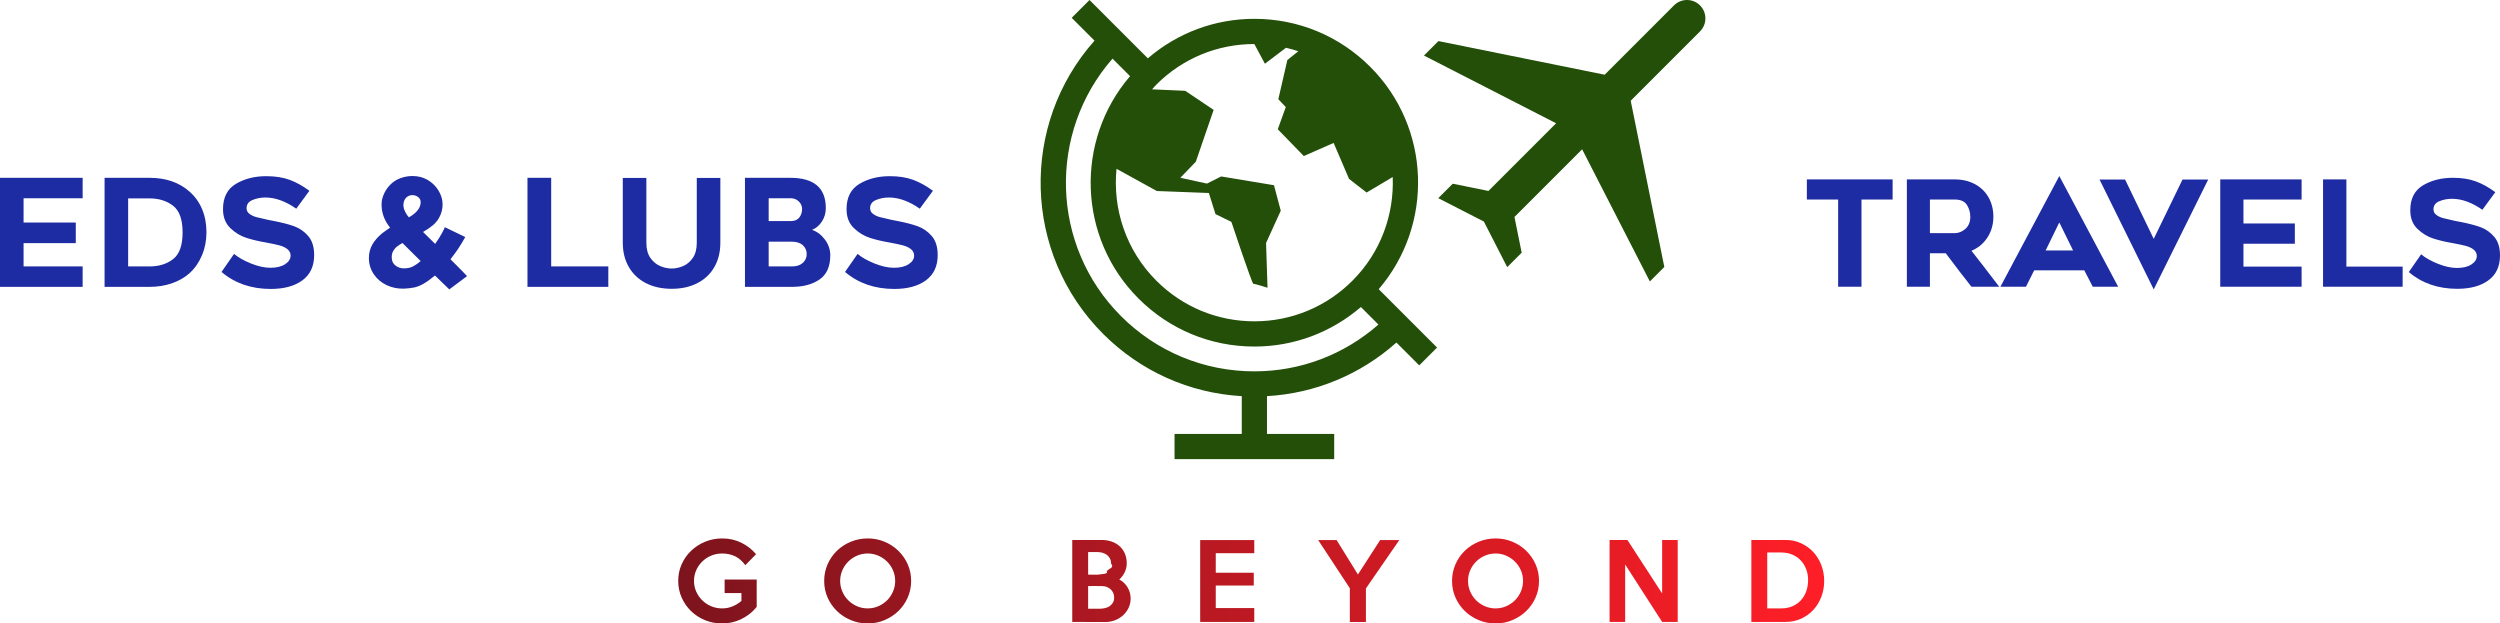
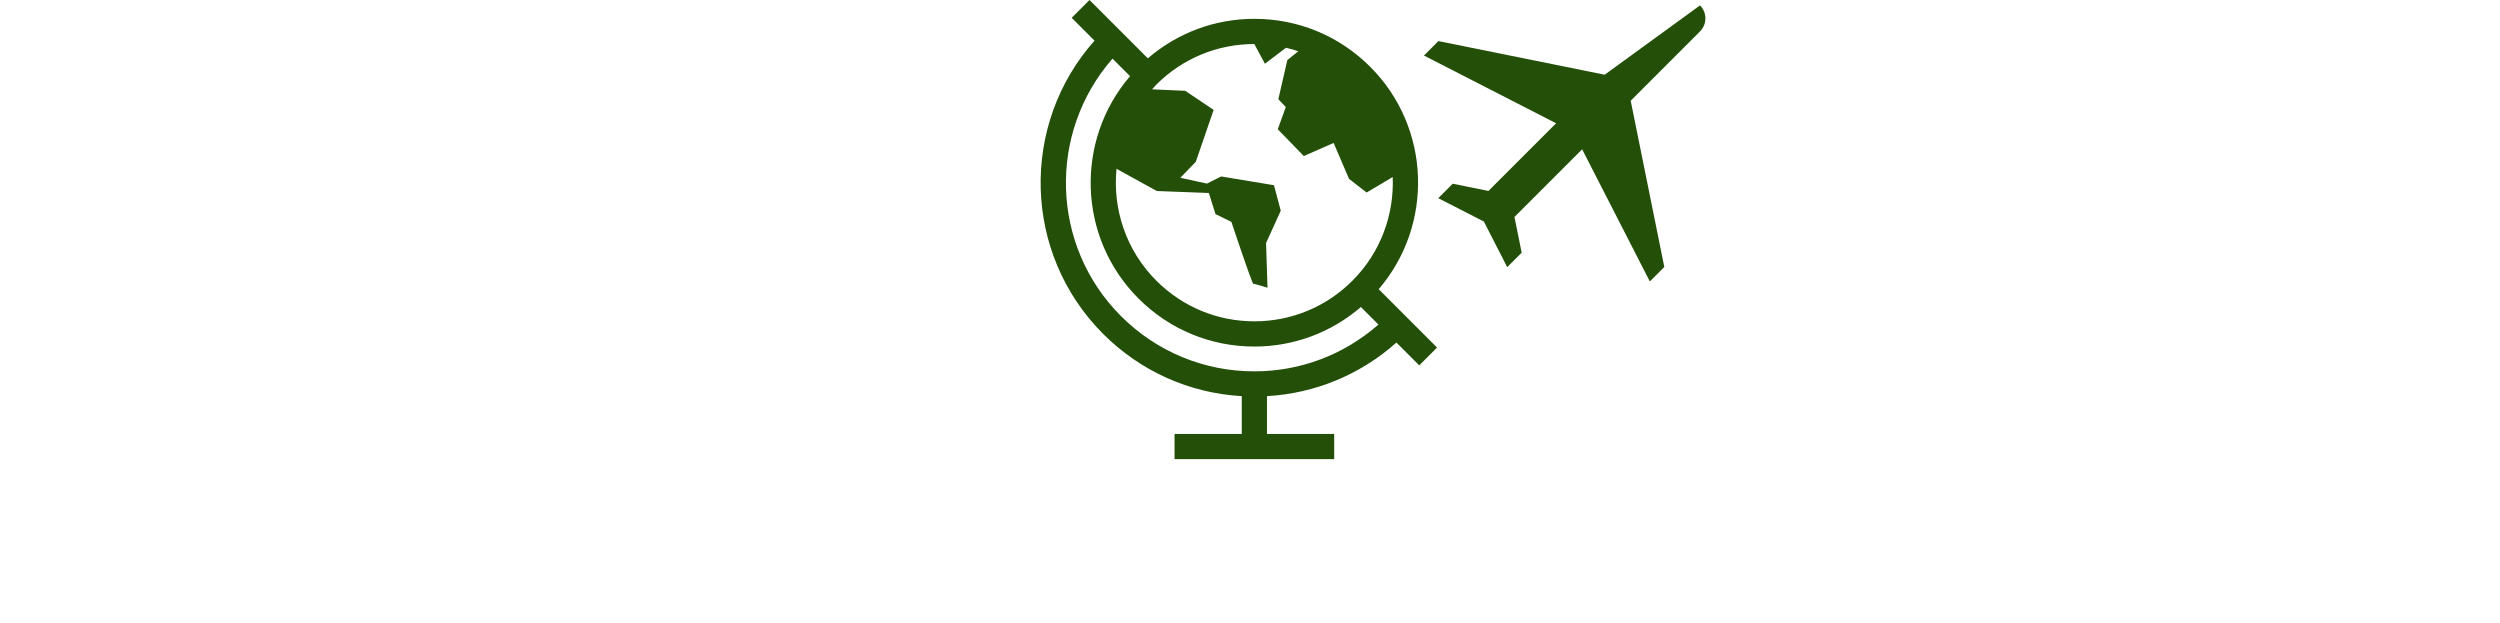
<svg xmlns="http://www.w3.org/2000/svg" width="1202.963px" height="300px" viewBox="0 0 1202.963 300" version="1.1">
  <title>Color logo - no background</title>
  <defs>
    <linearGradient x1="0%" y1="0%" x2="100%" y2="0%" id="linearGradient-1">
      <stop stop-color="#7D141D" offset="0%" />
      <stop stop-color="#FF1E27" offset="100%" />
    </linearGradient>
  </defs>
  <g id="Page-1" stroke="none" stroke-width="1" fill="none" fill-rule="evenodd">
    <g id="Color-logo---no-background" transform="translate(0, -0)" fill-rule="nonzero">
      <g id="SvgjsG1019" transform="translate(326.349, 259.086)" fill="url(#linearGradient-1)">
-         <path d="M37.759,32.928 C36.642,34.309 35.426,35.5 34.111,36.502 C32.797,37.504 31.425,38.334 29.995,38.991 C28.566,39.649 27.103,40.133 25.608,40.446 C24.113,40.758 22.626,40.914 21.147,40.914 C18.222,40.914 15.478,40.388 12.915,39.337 C10.352,38.285 8.117,36.839 6.211,34.999 C4.305,33.158 2.793,30.989 1.676,28.492 C0.559,25.994 0,23.3 0,20.408 C0,17.581 0.55,14.928 1.651,12.447 C2.752,9.966 4.264,7.805 6.186,5.965 C8.109,4.124 10.352,2.67 12.915,1.602 C15.478,0.534 18.222,0 21.147,0 C24.532,0 27.613,0.69 30.39,2.07 C33.167,3.451 35.524,5.291 37.463,7.591 L32.288,12.866 C30.809,10.861 29.149,9.423 27.309,8.552 C25.469,7.682 23.415,7.246 21.147,7.246 C19.274,7.246 17.516,7.591 15.873,8.281 C14.23,8.971 12.792,9.916 11.559,11.116 C10.327,12.315 9.358,13.712 8.651,15.306 C7.945,16.9 7.591,18.6 7.591,20.408 C7.591,22.248 7.945,23.965 8.651,25.559 C9.358,27.153 10.327,28.558 11.559,29.774 C12.792,30.989 14.23,31.942 15.873,32.633 C17.516,33.323 19.274,33.668 21.147,33.668 C22.922,33.668 24.598,33.339 26.175,32.682 C27.752,32.025 29.166,31.154 30.414,30.069 L30.414,26.274 L22.33,26.274 L22.33,19.767 L37.759,19.767 L37.759,32.928 Z M112.084,20.457 C112.084,23.283 111.534,25.945 110.433,28.443 C109.332,30.94 107.829,33.109 105.923,34.949 C104.017,36.79 101.798,38.244 99.268,39.312 C96.738,40.38 94.043,40.914 91.184,40.914 C88.325,40.914 85.622,40.38 83.075,39.312 C80.528,38.244 78.302,36.79 76.396,34.949 C74.49,33.109 72.986,30.948 71.885,28.467 C70.784,25.986 70.234,23.316 70.234,20.457 C70.234,17.598 70.784,14.92 71.885,12.422 C72.986,9.925 74.49,7.756 76.396,5.915 C78.302,4.075 80.528,2.629 83.075,1.577 C85.622,0.526 88.325,0 91.184,0 C94.043,0 96.738,0.526 99.268,1.577 C101.798,2.629 104.017,4.083 105.923,5.94 C107.829,7.797 109.332,9.966 110.433,12.447 C111.534,14.928 112.084,17.598 112.084,20.457 Z M104.395,20.457 C104.395,18.65 104.05,16.949 103.359,15.355 C102.669,13.761 101.725,12.365 100.525,11.165 C99.326,9.966 97.921,9.013 96.31,8.306 C94.7,7.599 92.991,7.246 91.184,7.246 C89.344,7.246 87.618,7.599 86.008,8.306 C84.398,9.013 82.993,9.966 81.793,11.165 C80.594,12.365 79.649,13.761 78.959,15.355 C78.269,16.949 77.924,18.65 77.924,20.457 C77.924,22.232 78.269,23.924 78.959,25.534 C79.649,27.145 80.594,28.549 81.793,29.749 C82.993,30.948 84.398,31.901 86.008,32.608 C87.618,33.314 89.344,33.668 91.184,33.668 C92.991,33.668 94.7,33.314 96.31,32.608 C97.921,31.901 99.326,30.948 100.525,29.749 C101.725,28.549 102.669,27.145 103.359,25.534 C104.05,23.924 104.395,22.232 104.395,20.457 Z M217.702,28.886 C217.702,30.529 217.365,32.049 216.691,33.446 C216.017,34.843 215.122,36.042 214.005,37.044 C212.887,38.047 211.597,38.827 210.135,39.386 C208.673,39.944 207.136,40.224 205.526,40.224 L189.604,40.175 L189.604,0.739 L203.801,0.739 C205.51,0.739 207.095,0.994 208.558,1.503 C210.02,2.013 211.293,2.752 212.378,3.722 C213.462,4.691 214.309,5.874 214.916,7.271 C215.524,8.668 215.828,10.237 215.828,11.978 C215.828,13.457 215.5,14.887 214.843,16.267 C214.185,17.647 213.314,18.814 212.23,19.767 C213.084,20.194 213.848,20.736 214.522,21.394 C215.196,22.051 215.771,22.782 216.247,23.587 C216.724,24.392 217.085,25.247 217.332,26.15 C217.578,27.054 217.702,27.966 217.702,28.886 L217.702,28.886 Z M208.286,12.126 C208.286,11.173 208.106,10.352 207.744,9.662 C207.383,8.971 206.898,8.396 206.29,7.936 C205.682,7.476 204.984,7.131 204.195,6.901 C203.406,6.671 202.585,6.556 201.73,6.556 L197.245,6.556 L197.245,17.401 C198.066,17.434 198.806,17.45 199.463,17.45 L201.73,17.45 C201.73,17.45 202.552,17.351 204.195,17.154 C205.838,16.957 206.537,16.645 206.29,16.218 C206.044,15.79 206.528,15.24 207.744,14.566 C208.96,13.893 209.141,13.079 208.286,12.126 L208.286,12.126 Z M209.765,28.443 C209.765,27.621 209.609,26.865 209.297,26.175 C208.985,25.485 208.558,24.902 208.015,24.425 C207.473,23.949 206.849,23.579 206.142,23.316 C205.436,23.053 204.672,22.922 203.85,22.922 C202.733,22.889 201.632,22.881 200.547,22.897 C199.463,22.913 198.362,22.922 197.245,22.922 L197.245,33.816 L202.963,33.816 C203.784,33.816 204.606,33.717 205.427,33.52 C206.249,33.323 206.98,33.002 207.621,32.559 C208.262,32.115 208.779,31.556 209.174,30.883 C209.568,30.209 209.765,29.396 209.765,28.443 L209.765,28.443 Z M277.189,40.175 L251.162,40.175 L251.162,0.789 L277.189,0.789 L277.189,7.098 L258.655,7.098 L258.655,16.513 L276.943,16.513 L276.943,22.675 L258.655,22.675 L258.655,33.52 L277.189,33.52 L277.189,40.175 Z M346.98,0.789 L330.91,24.055 L330.91,40.224 L323.171,40.224 L323.171,23.957 L307.939,0.789 L316.812,0.789 L327.065,17.351 L337.762,0.789 L346.98,0.789 Z M414.207,20.457 C414.207,23.283 413.656,25.945 412.555,28.443 C411.455,30.94 409.951,33.109 408.045,34.949 C406.139,36.79 403.921,38.244 401.39,39.312 C398.86,40.38 396.165,40.914 393.306,40.914 C390.447,40.914 387.744,40.38 385.197,39.312 C382.65,38.244 380.424,36.79 378.518,34.949 C376.612,33.109 375.108,30.948 374.008,28.467 C372.907,25.986 372.356,23.316 372.356,20.457 C372.356,17.598 372.907,14.92 374.008,12.422 C375.108,9.925 376.612,7.756 378.518,5.915 C380.424,4.075 382.65,2.629 385.197,1.577 C387.744,0.526 390.447,0 393.306,0 C396.165,0 398.86,0.526 401.39,1.577 C403.921,2.629 406.139,4.083 408.045,5.94 C409.951,7.797 411.455,9.966 412.555,12.447 C413.656,14.928 414.207,17.598 414.207,20.457 Z M406.517,20.457 C406.517,18.65 406.172,16.949 405.482,15.355 C404.792,13.761 403.847,12.365 402.647,11.165 C401.448,9.966 400.043,9.013 398.433,8.306 C396.822,7.599 395.114,7.246 393.306,7.246 C391.466,7.246 389.741,7.599 388.13,8.306 C386.52,9.013 385.115,9.966 383.916,11.165 C382.716,12.365 381.771,13.761 381.081,15.355 C380.391,16.949 380.046,18.65 380.046,20.457 C380.046,22.232 380.391,23.924 381.081,25.534 C381.771,27.145 382.716,28.549 383.916,29.749 C385.115,30.948 386.52,31.901 388.13,32.608 C389.741,33.314 391.466,33.668 393.306,33.668 C395.114,33.668 396.822,33.314 398.433,32.608 C400.043,31.901 401.448,30.948 402.647,29.749 C403.847,28.549 404.792,27.145 405.482,25.534 C406.172,23.924 406.517,22.232 406.517,20.457 Z M480.941,40.175 L473.448,40.175 L455.653,12.521 L455.653,40.175 L448.16,40.175 L448.16,0.739 L456.738,0.739 L473.448,26.471 L473.448,0.739 L480.941,0.739 L480.941,40.175 Z M551.421,20.457 C551.421,23.185 550.961,25.74 550.041,28.122 C549.121,30.505 547.839,32.591 546.196,34.382 C544.553,36.174 542.589,37.587 540.306,38.622 C538.022,39.657 535.532,40.175 532.837,40.175 L516.373,40.175 L516.373,0.739 L532.837,0.739 C535.532,0.739 538.022,1.265 540.306,2.317 C542.589,3.368 544.553,4.782 546.196,6.556 C547.839,8.331 549.121,10.417 550.041,12.816 C550.961,15.215 551.421,17.762 551.421,20.457 L551.421,20.457 Z M543.682,20.26 C543.715,18.419 543.436,16.678 542.844,15.035 C542.253,13.392 541.398,11.954 540.281,10.721 C539.164,9.489 537.792,8.52 536.165,7.813 C534.538,7.107 532.706,6.753 530.669,6.753 L524.014,6.753 L524.014,33.668 L530.669,33.668 C532.673,33.668 534.472,33.331 536.066,32.657 C537.66,31.984 539.016,31.047 540.133,29.847 C541.25,28.648 542.113,27.235 542.721,25.608 C543.329,23.981 543.649,22.199 543.682,20.26 L543.682,20.26 Z" id="Shape" />
-       </g>
+         </g>
      <g id="SvgjsG1020" transform="translate(0, 84.701)" fill="#1E2CA3">
-         <path d="M11.341,22.395 L36.464,22.395 L36.464,32.3 L11.341,32.3 L11.341,43.498 L39.765,43.498 L39.765,53.332 L0,53.332 L0,0.861 L39.765,0.861 L39.765,10.695 L11.341,10.695 L11.341,22.395 Z M50.317,0.861 L71.994,0.861 C79.794,0.861 86.182,3.063 91.159,7.465 C93.839,9.81 95.873,12.645 97.26,15.971 C98.648,19.297 99.342,22.993 99.342,27.061 C99.342,31.032 98.624,34.729 97.189,38.15 C95.753,41.572 93.743,44.455 91.159,46.8 C88.767,48.905 85.931,50.52 82.653,51.645 C79.375,52.769 75.822,53.332 71.994,53.332 L50.317,53.332 L50.317,0.861 Z M71.994,43.498 C76.492,43.498 80.261,42.326 83.299,39.981 C86.338,37.636 87.857,33.353 87.857,27.132 C87.857,20.912 86.326,16.629 83.263,14.284 C80.201,11.939 76.444,10.767 71.994,10.767 L61.658,10.767 L61.658,43.498 L71.994,43.498 L71.994,43.498 Z M120.804,42.098 C124.201,43.462 127.312,44.144 130.135,44.144 C133.102,44.144 135.459,43.57 137.205,42.421 C138.952,41.273 139.825,39.909 139.825,38.33 C139.825,37.038 139.311,35.985 138.282,35.172 C137.253,34.358 135.949,33.748 134.37,33.341 C132.791,32.935 130.709,32.492 128.125,32.013 C124.68,31.439 121.522,30.697 118.65,29.788 C115.779,28.879 113.171,27.3 110.827,25.051 C108.482,22.802 107.309,19.763 107.309,15.935 C107.309,10.288 109.379,6.233 113.518,3.768 C117.657,1.304 122.526,0.072 128.125,0.072 C132.432,0.072 136.176,0.658 139.359,1.83 C142.541,3.003 145.711,4.761 148.869,7.106 L142.553,15.72 C140.208,14.045 137.768,12.729 135.231,11.772 C132.695,10.815 130.183,10.336 127.695,10.336 C125.493,10.336 123.436,10.731 121.522,11.521 C119.607,12.31 118.65,13.638 118.65,15.504 C118.65,16.653 119.141,17.574 120.122,18.268 C121.103,18.962 122.18,19.464 123.352,19.775 C124.524,20.086 126.426,20.529 129.058,21.103 L131.642,21.605 C135.614,22.371 138.904,23.22 141.512,24.154 C144.12,25.087 146.381,26.654 148.295,28.855 C150.209,31.056 151.166,34.119 151.166,38.043 C151.166,43.354 149.288,47.398 145.532,50.173 C141.775,52.949 136.691,54.337 130.279,54.337 C120.9,54.337 113.004,51.609 106.592,46.154 L112.621,37.469 C114.679,39.191 117.406,40.734 120.804,42.098 L120.804,42.098 Z M209.307,47.876 C207.154,49.647 205.323,50.963 203.816,51.824 C202.309,52.686 200.873,53.272 199.509,53.583 C198.146,53.894 196.459,54.097 194.449,54.193 C191.386,54.289 188.563,53.715 185.979,52.47 C183.395,51.226 181.337,49.456 179.806,47.159 C178.275,44.862 177.509,42.302 177.509,39.478 C177.509,37.086 178.059,34.92 179.16,32.982 C180.261,31.044 181.864,29.214 183.969,27.491 C183.921,27.539 184.615,27.037 186.051,25.984 L186.912,25.41 C186.912,25.41 187.175,25.218 187.702,24.835 C184.974,21.438 183.61,17.777 183.61,13.853 C183.61,13.088 183.634,12.513 183.682,12.131 C184.017,10.169 184.735,8.326 185.835,6.604 C186.936,4.881 188.324,3.469 189.999,2.369 C191.195,1.603 192.535,1.017 194.018,0.61 C195.502,0.203 196.985,0 198.469,0 C199.808,0 201.053,0.144 202.201,0.431 C204.259,0.957 206.113,1.902 207.764,3.266 C209.415,4.63 210.695,6.245 211.604,8.111 C212.513,9.882 212.968,11.724 212.968,13.638 C212.968,15.839 212.441,17.921 211.389,19.883 C210.671,21.27 209.666,22.515 208.374,23.615 C207.082,24.716 205.479,25.816 203.565,26.917 L209.379,32.659 C210.719,30.793 211.831,29.035 212.717,27.384 C213.602,25.733 214.045,24.812 214.045,24.62 L223.878,29.358 C222.73,31.415 221.641,33.222 220.612,34.777 C219.583,36.332 218.303,38.091 216.772,40.053 L218.351,41.632 C221.749,45.029 223.878,47.207 224.74,48.164 L216.198,54.552 L209.307,47.876 Z M194.7,16.617 C195.203,17.789 195.884,18.878 196.746,19.883 C200.526,17.729 202.416,15.289 202.416,12.561 C202.416,11.556 202.01,10.743 201.196,10.121 C200.383,9.499 199.449,9.188 198.397,9.188 C197.392,9.188 196.483,9.523 195.669,10.193 C194.856,10.863 194.353,11.867 194.162,13.207 C194.018,14.308 194.198,15.444 194.7,16.617 L194.7,16.617 Z M190.716,34.167 C190.238,34.597 189.747,35.219 189.245,36.033 C188.742,36.846 188.491,37.851 188.491,39.048 C188.491,39.478 188.515,39.789 188.563,39.981 C188.659,41.225 189.269,42.278 190.393,43.139 C191.518,44 192.846,44.431 194.377,44.431 C196.1,44.431 197.571,44.108 198.792,43.462 C200.012,42.816 201.22,41.967 202.416,40.914 L193.659,32.229 C192.702,32.755 191.721,33.401 190.716,34.167 Z M292.714,53.332 L253.81,53.332 L253.81,0.861 L265.223,0.861 L265.223,43.498 L292.714,43.498 L292.714,53.332 Z M310.802,51.537 C307.261,49.719 304.522,47.135 302.584,43.785 C300.646,40.435 299.677,36.535 299.677,32.085 L299.677,0.933 L311.018,0.933 L311.018,32.085 C311.018,35.148 311.676,37.6 312.992,39.442 C314.308,41.285 315.887,42.589 317.729,43.354 C319.571,44.12 321.402,44.503 323.22,44.503 C324.991,44.503 326.797,44.12 328.639,43.354 C330.482,42.589 332.049,41.285 333.341,39.442 C334.633,37.6 335.279,35.148 335.279,32.085 L335.279,0.933 L346.62,0.933 L346.62,32.085 C346.62,36.535 345.663,40.435 343.749,43.785 C341.835,47.135 339.107,49.719 335.566,51.537 C332.025,53.356 327.91,54.265 323.22,54.265 C318.483,54.265 314.343,53.356 310.802,51.537 L310.802,51.537 Z M395.537,21.821 C394.317,23.735 392.726,25.099 390.764,25.912 C393.157,26.726 395.214,28.281 396.937,30.578 C398.66,32.875 399.521,35.387 399.521,38.115 C399.521,43.522 397.798,47.41 394.353,49.779 C390.908,52.147 386.505,53.332 381.146,53.332 L358.464,53.332 L358.464,0.861 L380.284,0.861 C391.673,0.861 397.368,5.718 397.368,15.432 C397.368,17.777 396.758,19.907 395.537,21.821 L395.537,21.821 Z M380.5,21.677 C382.366,21.677 383.742,21.103 384.627,19.955 C385.512,18.806 385.955,17.442 385.955,15.863 C385.955,14.475 385.428,13.267 384.376,12.238 C383.323,11.209 382.055,10.695 380.571,10.695 L369.876,10.695 L369.876,21.677 L380.5,21.677 Z M386.314,41.775 C387.558,40.627 388.18,39.215 388.18,37.54 C388.18,35.865 387.558,34.454 386.314,33.305 C385.07,32.157 383.275,31.583 380.93,31.583 L369.876,31.583 L369.876,43.498 L381.146,43.498 C383.347,43.498 385.07,42.924 386.314,41.775 Z M420.839,42.098 C424.237,43.462 427.347,44.144 430.171,44.144 C433.137,44.144 435.494,43.57 437.241,42.421 C438.987,41.273 439.861,39.909 439.861,38.33 C439.861,37.038 439.346,35.985 438.318,35.172 C437.289,34.358 435.985,33.748 434.406,33.341 C432.826,32.935 430.745,32.492 428.161,32.013 C424.715,31.439 421.557,30.697 418.686,29.788 C415.815,28.879 413.207,27.3 410.862,25.051 C408.517,22.802 407.345,19.763 407.345,15.935 C407.345,10.288 409.415,6.233 413.554,3.768 C417.693,1.304 422.562,0.072 428.161,0.072 C432.468,0.072 436.212,0.658 439.394,1.83 C442.576,3.003 445.747,4.761 448.905,7.106 L442.588,15.72 C440.244,14.045 437.803,12.729 435.267,11.772 C432.731,10.815 430.218,10.336 427.73,10.336 C425.529,10.336 423.471,10.731 421.557,11.521 C419.643,12.31 418.686,13.638 418.686,15.504 C418.686,16.653 419.176,17.574 420.157,18.268 C421.138,18.962 422.215,19.464 423.388,19.775 C424.56,20.086 426.462,20.529 429.094,21.103 L431.678,21.605 C435.65,22.371 438.94,23.22 441.548,24.154 C444.156,25.087 446.417,26.654 448.331,28.855 C450.245,31.056 451.202,34.119 451.202,38.043 C451.202,43.354 449.324,47.398 445.567,50.173 C441.811,52.949 436.726,54.337 430.314,54.337 C420.935,54.337 413.039,51.609 406.627,46.154 L412.657,37.469 C414.714,39.191 417.442,40.734 420.839,42.098 Z" id="Shape" />
-       </g>
+         </g>
      <g id="Group" transform="translate(500.734, 0)" fill="#234F09">
        <path d="M162.677,139.154 C189.211,108.208 187.897,61.451 158.602,32.152 C143.709,17.259 123.91,9.059 102.846,9.059 C83.825,9.059 65.87,15.805 51.593,28.07 L23.525,0.001 L14.95,8.579 L25.932,19.565 C-9.972,59.927 -8.599,121.993 30.088,160.673 C48.086,178.671 71.582,189.166 96.787,190.62 L96.787,208.807 L64.44,208.807 L64.44,220.935 L141.263,220.935 L141.263,208.807 L108.919,208.807 L108.919,190.62 C132.114,189.285 153.85,180.276 171.203,164.829 L182.185,175.808 L190.76,167.233 L162.677,139.154 Z M169.286,82.634 L169.171,81.05 C169.22,81.579 169.248,82.108 169.286,82.634 Z M102.836,21.187 L107.924,30.666 L118.037,23.003 L117.932,22.954 C119.989,23.427 122.011,23.991 124.001,24.657 L118.717,28.907 L114.379,47.735 L117.967,51.509 L114.109,62.201 L126.64,75.089 L140.99,68.771 L148.398,86.068 L156.86,92.639 L169.416,85.175 C170.141,103.158 163.732,121.377 150.034,135.071 C137.436,147.676 120.683,154.614 102.867,154.614 C85.045,154.614 68.291,147.676 55.69,135.071 C40.99,120.375 34.608,100.464 36.522,81.225 L55.911,91.913 L80.952,92.866 L84.144,103.022 L91.79,106.764 C91.79,106.764 101.721,136.606 102.338,136.543 C102.955,136.487 109.178,138.456 109.178,138.456 L108.474,116.926 L115.549,101.389 L112.283,89.124 L86.874,84.905 L80.034,88.339 L67.233,85.543 L74.669,77.826 L83.254,52.876 L69.581,43.695 L53.629,42.987 C54.32,42.23 54.961,41.438 55.693,40.706 C68.274,28.129 85.024,21.187 102.836,21.187 Z M102.857,178.685 C78.608,178.685 55.809,169.241 38.663,152.095 C4.721,118.142 3.424,63.834 34.594,28.217 L43.029,36.652 C16.492,67.597 17.806,114.358 47.105,143.653 C61.998,158.546 81.793,166.753 102.86,166.753 C121.881,166.753 139.833,160 154.113,147.736 L162.551,156.17 C146.004,170.678 125.067,178.685 102.857,178.685 Z" id="Shape" />
-         <path d="M293.143,135.422 L300.11,128.466 L283.934,48.471 L317.287,15.108 C320.746,11.649 320.746,6.049 317.287,2.594 C313.836,-0.861 308.222,-0.868 304.767,2.594 L271.41,35.954 L191.409,19.772 L184.453,26.728 L248.044,59.317 L215.483,91.878 L198.301,88.402 L191.342,95.361 L213.282,106.606 L224.52,128.546 L231.476,121.59 L228,104.399 L260.564,71.838 L293.143,135.422 Z" id="Path" />
+         <path d="M293.143,135.422 L300.11,128.466 L283.934,48.471 L317.287,15.108 C320.746,11.649 320.746,6.049 317.287,2.594 L271.41,35.954 L191.409,19.772 L184.453,26.728 L248.044,59.317 L215.483,91.878 L198.301,88.402 L191.342,95.361 L213.282,106.606 L224.52,128.546 L231.476,121.59 L228,104.399 L260.564,71.838 L293.143,135.422 Z" id="Path" />
      </g>
      <g id="SvgjsG1022" transform="translate(869.433, 84.701)" fill="#1E2CA3">
-         <path d="M26.287,11.306 L26.287,53.28 L15.051,53.28 L15.051,11.306 L0,11.306 L0,1.625 L41.267,1.625 L41.267,11.306 L26.287,11.306 Z M48.122,53.28 L48.122,1.625 L71.087,1.625 C74.762,1.625 78.012,2.379 80.839,3.886 C83.665,5.394 85.856,7.514 87.41,10.246 C88.965,12.978 89.742,16.088 89.742,19.574 C89.742,23.295 88.8,26.616 86.916,29.537 C85.031,32.458 82.464,34.601 79.213,35.968 C82.558,40.207 87.01,45.978 92.569,53.28 L79.213,53.28 C76.198,49.511 72.076,44.141 66.847,37.169 L59.216,37.169 L59.216,53.28 L48.122,53.28 L48.122,53.28 Z M71.087,27.488 C73.019,27.488 74.762,26.793 76.316,25.403 C77.871,24.014 78.648,22.07 78.648,19.574 C78.648,17.548 78.106,15.664 77.023,13.921 C75.939,12.178 73.961,11.306 71.087,11.306 L59.216,11.306 L59.216,27.488 L71.087,27.488 Z M121.47,0 L149.806,53.28 L137.581,53.28 L133.483,45.366 L109.386,45.366 L105.429,53.28 L93.134,53.28 L121.47,0 Z M128.112,35.826 L121.47,22.33 L114.898,35.826 L128.112,35.826 Z M166.906,54.552 L140.832,1.696 L153.127,1.696 L166.906,30.244 L180.756,1.696 L193.122,1.696 L166.906,54.552 Z M210.081,22.824 L234.814,22.824 L234.814,32.576 L210.081,32.576 L210.081,43.599 L238.064,43.599 L238.064,53.28 L198.917,53.28 L198.917,1.625 L238.064,1.625 L238.064,11.306 L210.081,11.306 L210.081,22.824 Z M286.68,53.28 L248.381,53.28 L248.381,1.625 L259.616,1.625 L259.616,43.599 L286.68,43.599 L286.68,53.28 Z M303.639,42.221 C306.984,43.564 310.046,44.235 312.826,44.235 C315.746,44.235 318.066,43.67 319.786,42.539 C321.505,41.409 322.365,40.066 322.365,38.511 C322.365,37.239 321.859,36.203 320.846,35.402 C319.833,34.601 318.549,34.001 316.995,33.6 C315.44,33.2 313.391,32.764 310.847,32.293 C307.455,31.728 304.346,30.998 301.519,30.102 C298.693,29.207 296.126,27.653 293.817,25.439 C291.509,23.225 290.355,20.233 290.355,16.465 C290.355,10.906 292.392,6.913 296.467,4.487 C300.542,2.061 305.335,0.848 310.847,0.848 C315.087,0.848 318.773,1.425 321.906,2.579 C325.039,3.733 328.159,5.465 331.269,7.773 L325.05,16.253 C322.742,14.604 320.339,13.308 317.843,12.366 C315.346,11.424 312.873,10.953 310.423,10.953 C308.256,10.953 306.23,11.341 304.346,12.119 C302.462,12.896 301.519,14.203 301.519,16.041 C301.519,17.171 302.002,18.078 302.968,18.761 C303.934,19.444 304.994,19.939 306.148,20.245 C307.302,20.551 309.175,20.987 311.766,21.552 L314.31,22.047 C318.22,22.801 321.458,23.637 324.026,24.555 C326.593,25.474 328.819,27.017 330.703,29.184 C332.588,31.351 333.53,34.366 333.53,38.229 C333.53,43.458 331.681,47.439 327.983,50.171 C324.285,52.903 319.279,54.269 312.967,54.269 C303.734,54.269 295.961,51.584 289.648,46.214 L295.584,37.663 C297.609,39.359 300.295,40.879 303.639,42.221 Z" id="Shape" />
-       </g>
+         </g>
    </g>
  </g>
</svg>